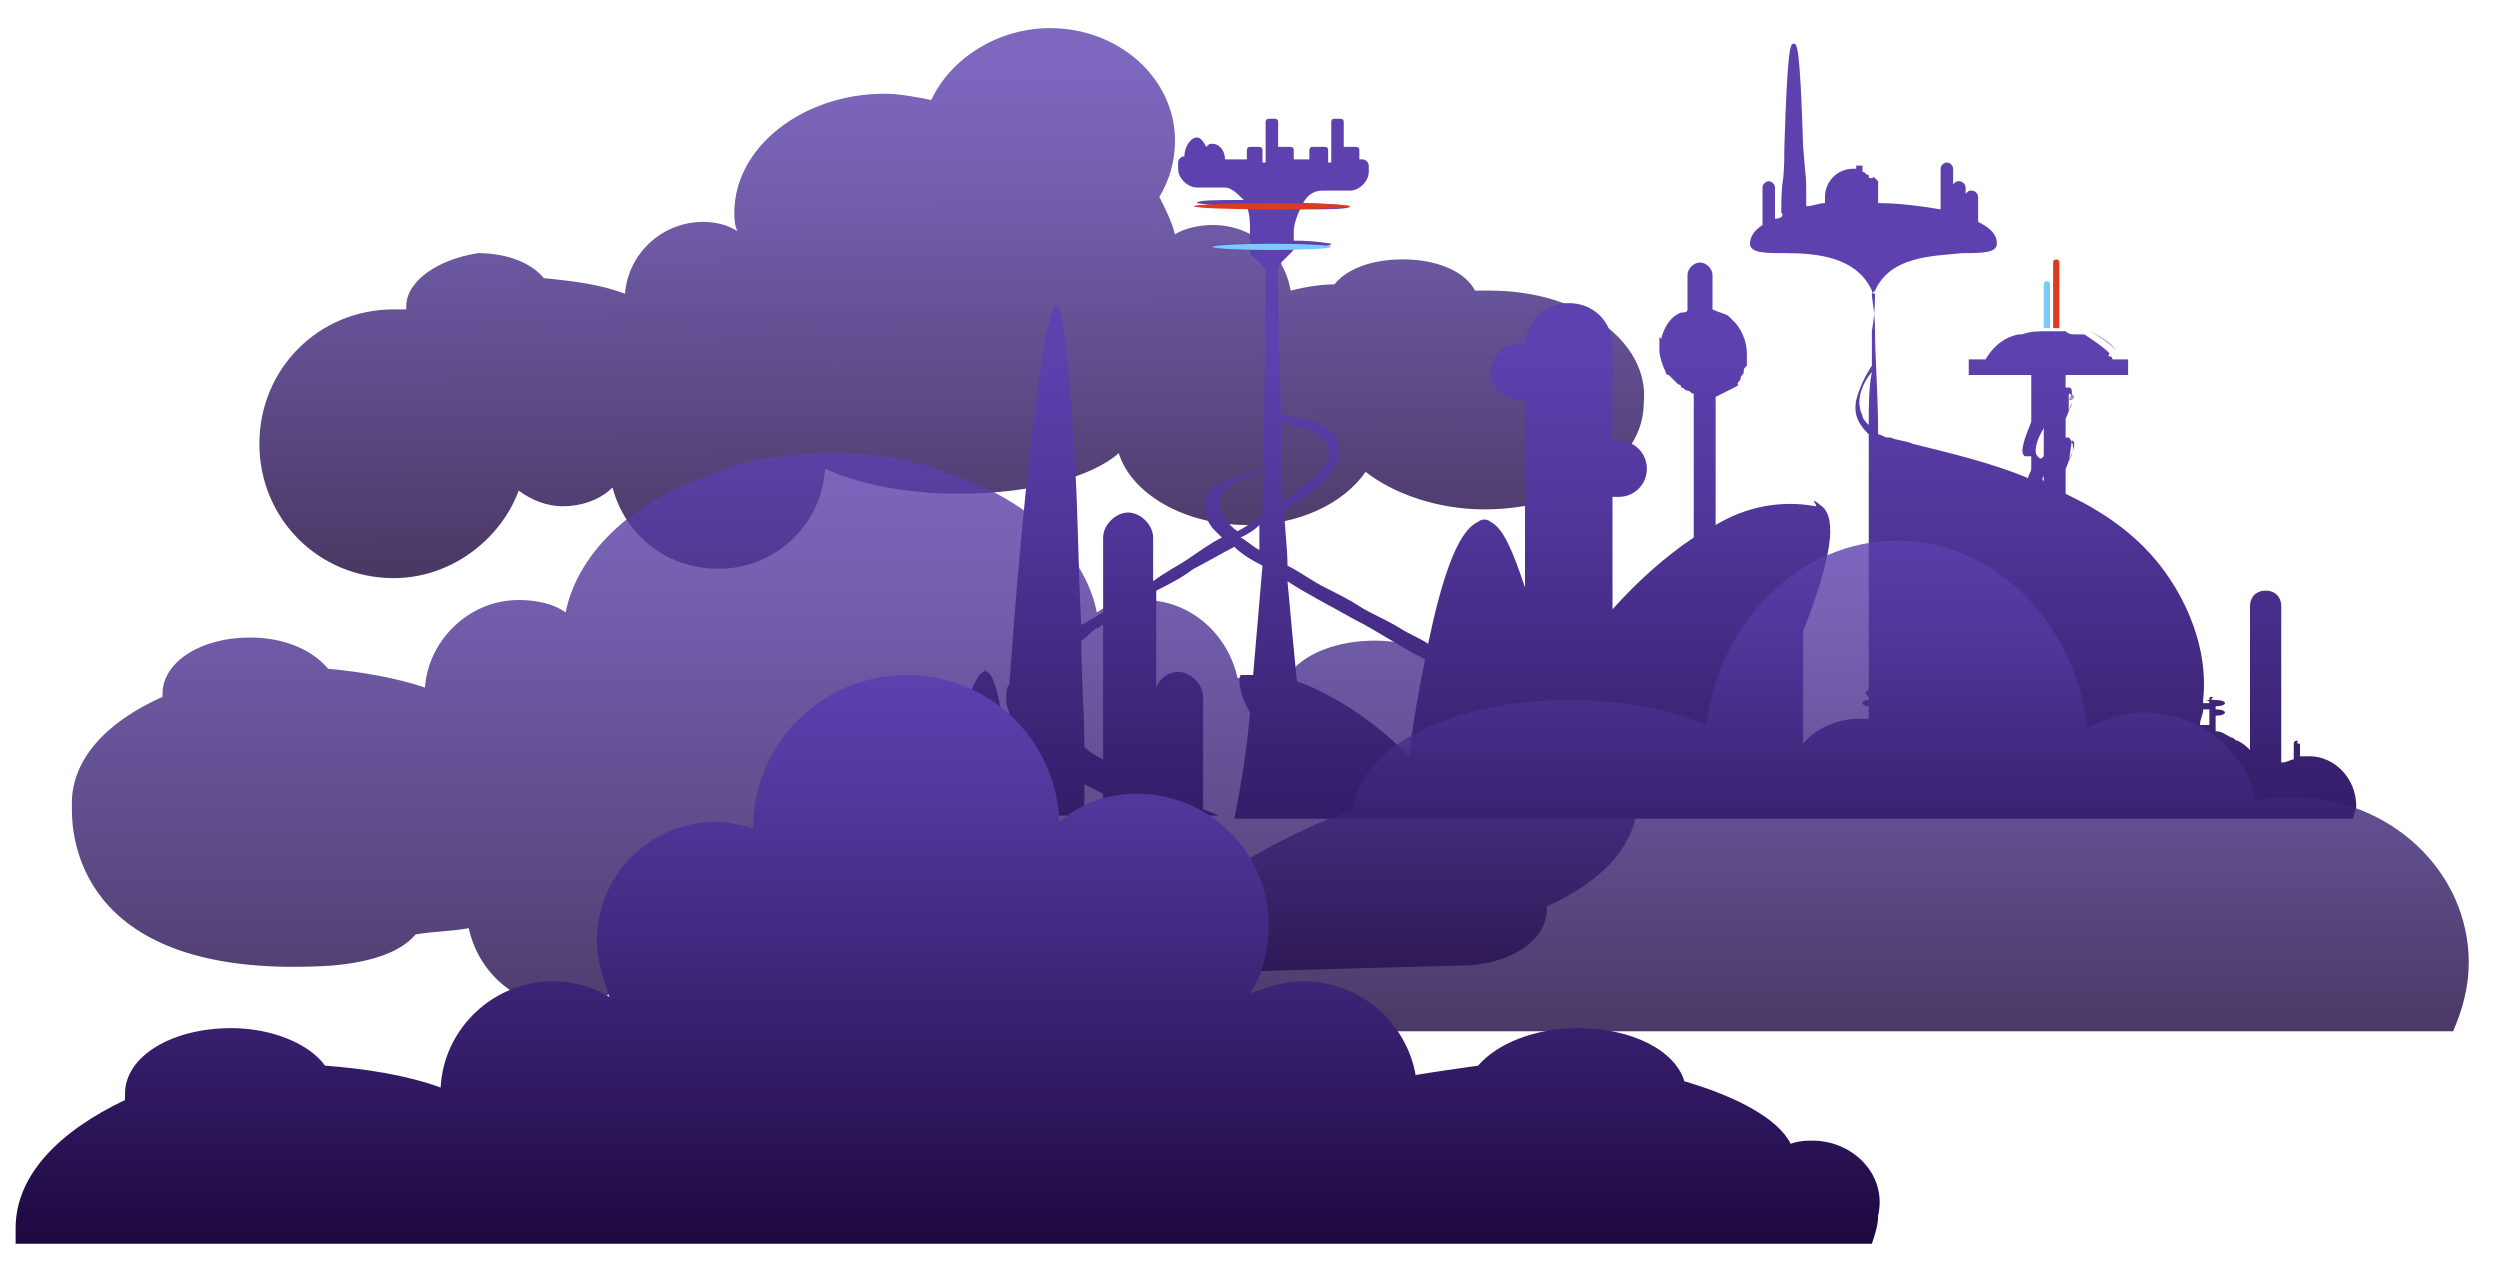
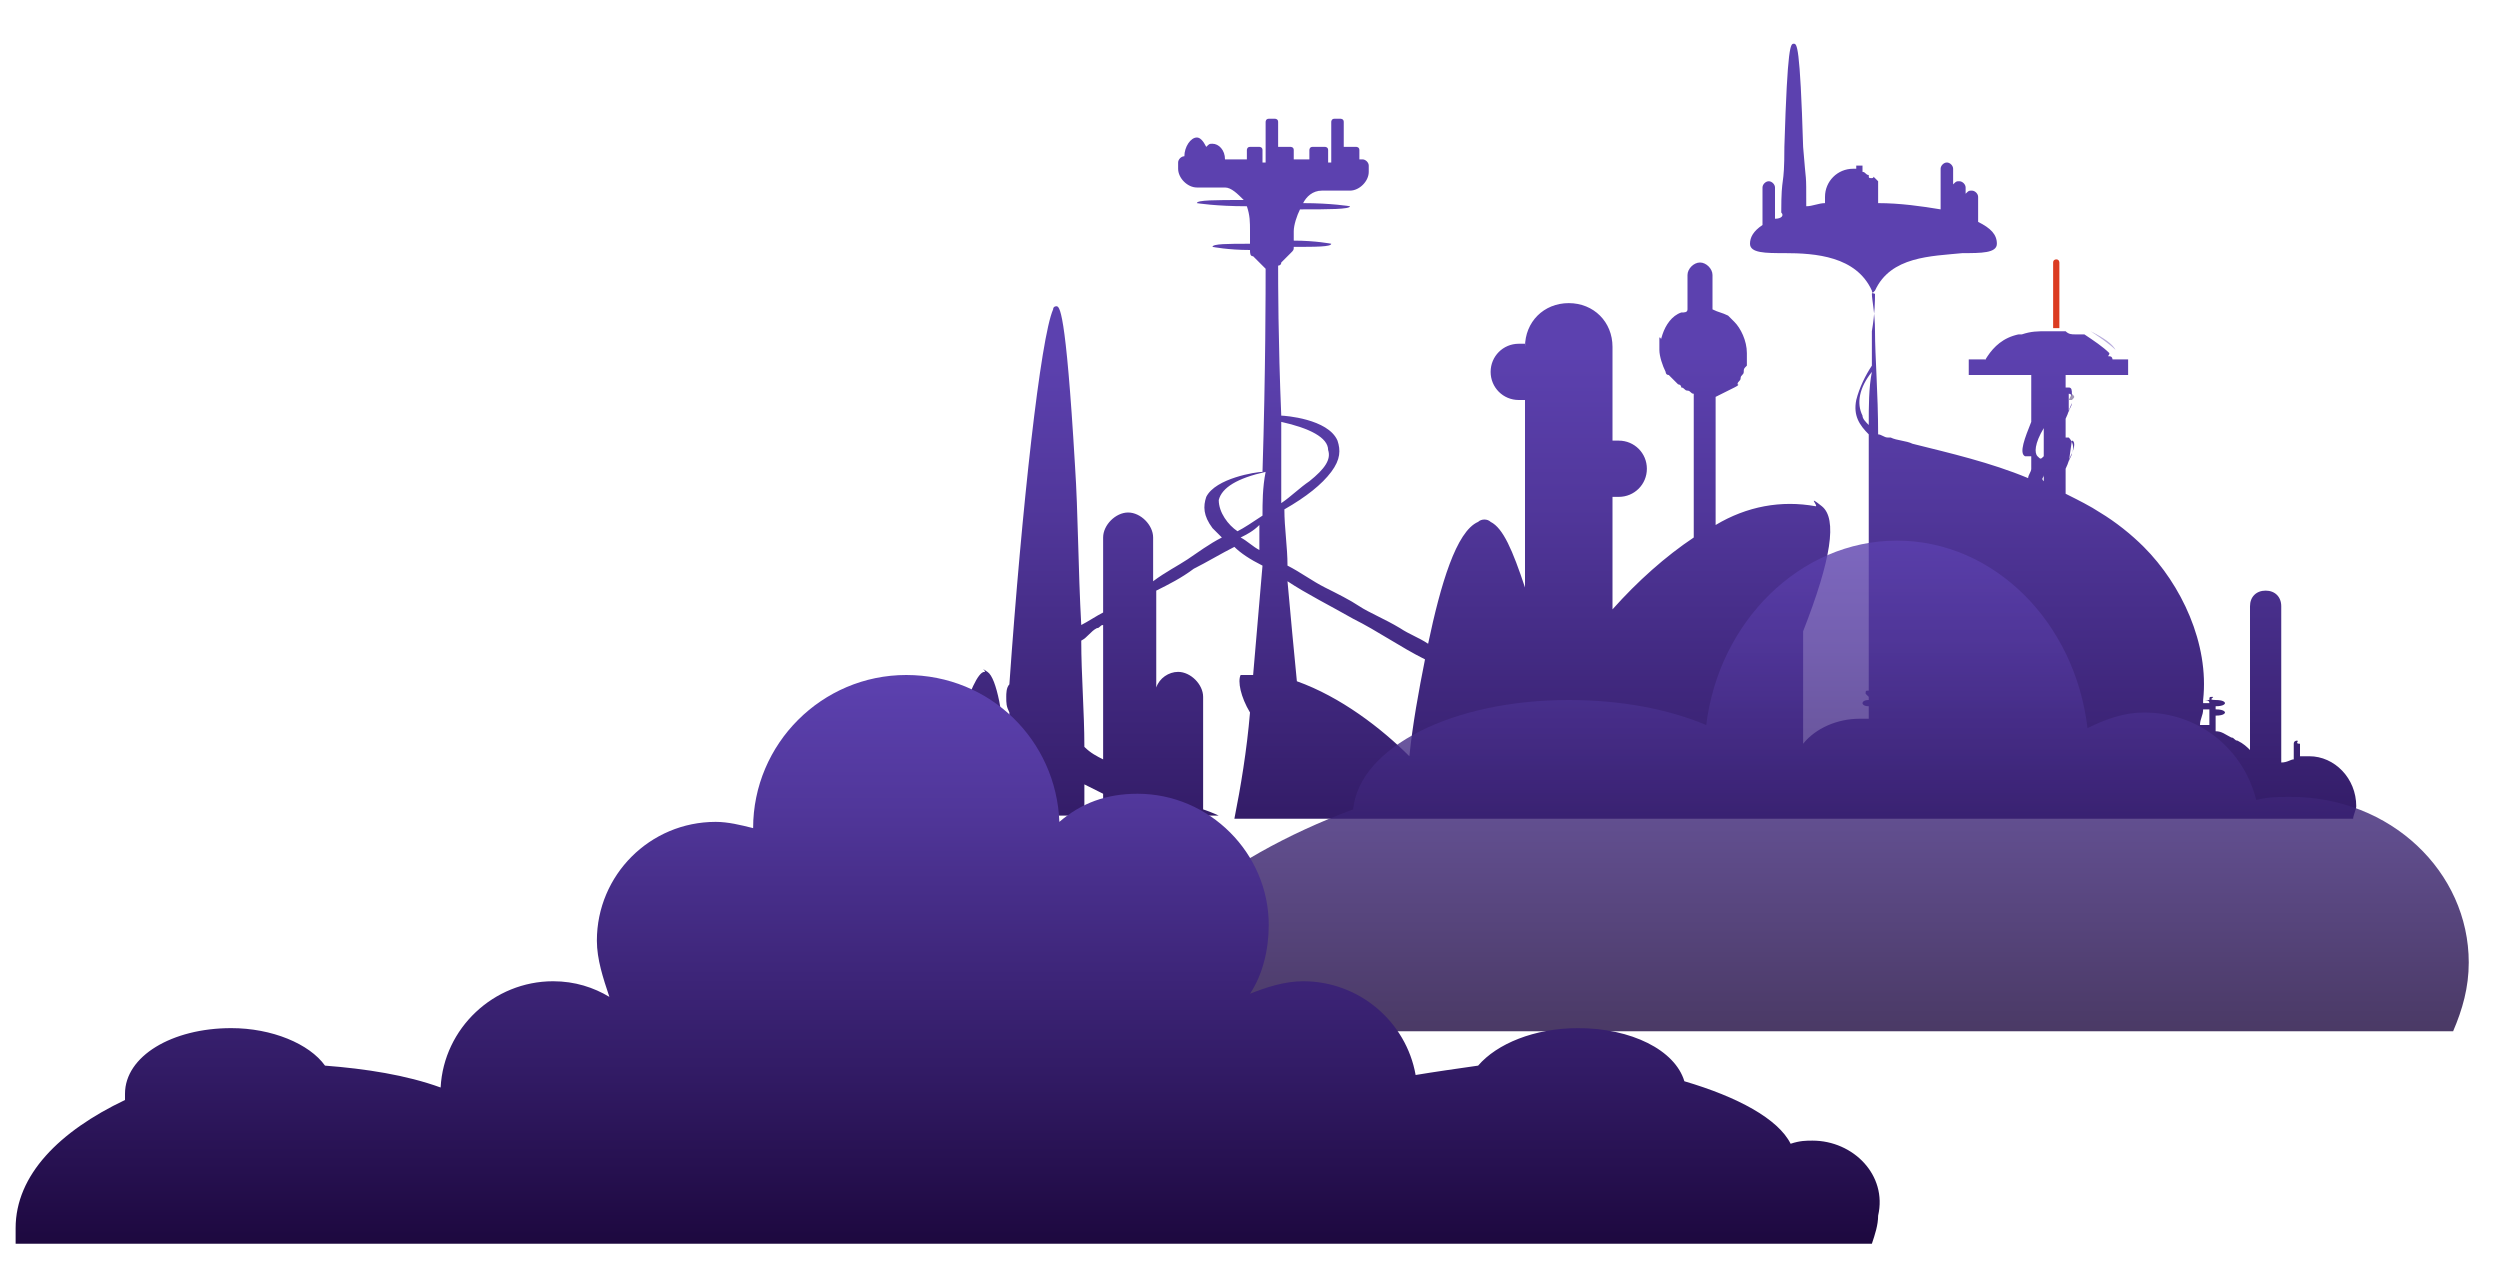
<svg xmlns="http://www.w3.org/2000/svg" xmlns:xlink="http://www.w3.org/1999/xlink" enable-background="new 0 0 80 41" viewBox="0 0 80 41">
  <linearGradient id="a">
    <stop offset="0" stop-color="#1d083f" />
    <stop offset=".32" stop-color="#331c67" />
    <stop offset=".776" stop-color="#51379b" />
    <stop offset="1" stop-color="#5c41af" />
  </linearGradient>
  <linearGradient id="b" gradientUnits="userSpaceOnUse" x1="30.58" x2="30.468" xlink:href="#a" y1="17.878" y2="2.29" />
  <linearGradient id="c" gradientUnits="userSpaceOnUse" x1="27.367" x2="27.367" xlink:href="#a" y1="33.879" y2="14.433" />
  <linearGradient id="d" gradientUnits="userSpaceOnUse" x1="66.307" x2="66.307" xlink:href="#a" y1="13.03" y2="11.444" />
  <linearGradient id="e" gradientUnits="userSpaceOnUse" x1="64.367" x2="64.367" xlink:href="#a" y1="13.03" y2="11.444" />
  <linearGradient id="f" gradientUnits="userSpaceOnUse" x1="67.305" x2="67.305" xlink:href="#a" y1="13.03" y2="11.444" />
  <linearGradient id="g" gradientUnits="userSpaceOnUse" x1="52.793" x2="52.793" xlink:href="#a" y1="33.366" y2="11.284" />
  <linearGradient id="h" gradientUnits="userSpaceOnUse" x1="56.987" x2="56.987" xlink:href="#a" y1="33.001" y2="17.306" />
  <linearGradient id="i" gradientUnits="userSpaceOnUse" x1="30.548" x2="30.548" xlink:href="#a" y1="39.813" y2="21.661" />
-   <path d="m47.7 9.3c-.2 0-.4 0-.5 0-.3-.6-1.2-1-2.3-1-1 0-1.8.3-2.2.8-.5 0-1 .1-1.4.2-.2-1.2-1.2-2.1-2.5-2.1-.4 0-.9.1-1.2.3-.1-.4-.3-.8-.5-1.2.3-.5.5-1.1.5-1.8 0-2-1.8-3.6-4-3.6-1.7 0-3.2 1-3.8 2.3-.5-.1-1-.2-1.5-.2-2.6 0-4.8 1.7-4.8 3.8 0 .2 0 .4.1.6-.3-.2-.7-.3-1.1-.3-1.3 0-2.4 1-2.5 2.3-.8-.3-1.6-.4-2.6-.5-.4-.5-1.2-.8-2.1-.8-1.3.2-2.3.9-2.3 1.7v.1c-.1 0-.2 0-.4 0-2.4 0-4.3 1.9-4.3 4.3s1.9 4.3 4.3 4.3c1.8 0 3.4-1.2 4-2.8.4.3.9.5 1.4.5.6 0 1.2-.2 1.6-.6.4 1.5 1.7 2.6 3.4 2.6 1.8 0 3.3-1.4 3.4-3.2 1.1.5 2.6.8 4.3.8 2.2 0 4.2-.5 5.1-1.3.4 1.3 2.1 2.3 4.1 2.3 1.7 0 3.1-.7 3.8-1.7.9.7 2.3 1.2 3.8 1.2 2.8 0 5.1-1.5 5.1-3.4.2-2-2.1-3.6-4.9-3.6z" fill="url(#b)" opacity=".8" />
-   <path d="m52.4 25.4c0-1.1-.9-2-2-2-.2 0-.4 0-.6.1-.4-.7-1.4-1.3-2.9-1.6-.3-.8-1.5-1.4-2.9-1.4-1.2 0-2.2.4-2.7 1-.6.1-1.2.1-1.7.2-.3-1.4-1.5-2.5-3-2.5-.5 0-1.1.1-1.5.4-.4-2-2.3-3.7-4.9-4.5 0 0-1.2-.6-3.5-.6-2.6 0-3.7.6-3.7.6-2.6.8-4.5 2.5-4.9 4.5-.4-.3-1-.4-1.5-.4-1.6 0-2.9 1.3-3 2.8-.9-.3-2-.5-3.1-.6-.5-.6-1.4-1-2.5-1-1.6 0-2.8.8-2.8 1.8v.1c-1.8.8-2.9 2-2.9 3.4v.1.1c0 1.1.4 5.5 8.3 5 1.2-.1 2.2-.4 2.7-1 .6-.1 1.2-.1 1.7-.2.3 1.4 1.5 2.5 3 2.5.5 0 1.1-.1 1.5-.4.4 2 3.2 2.4 5.1 2 2.7-.5 3.1-2.6 3.1-2.6.4.3 17.9-.3 19-.3 1.6 0 2.8-.8 2.8-1.8v-.1c1.8-.8 2.9-2 2.9-3.4 0-.1 0-.2 0-.2z" fill="url(#c)" opacity=".8" />
  <g fill="none">
    <path d="m59.6 13.3c0 .1.1.2.2.3 0-.6 0-1.2.1-1.8-.4.6-.5 1.1-.3 1.5z" />
    <path d="m41.2 18.6c.1 1.1.2 2.1.3 3.2 1.4.5 2.7 1.5 3.6 2.4.1-.9.3-2 .5-3.1-.7-.4-1.5-.9-2.3-1.3-.7-.4-1.5-.8-2.1-1.2z" />
    <path d="m38.9 16c-.1.4.3.7.6 1 .3-.2.6-.4.8-.5 0-.5 0-.9.1-1.3-.9.2-1.4.5-1.5.8z" />
    <path d="m42.5 14.4c-.1-.4-.6-.7-1.5-.9 0 .8.1 1.6.1 2.5.3-.2.6-.5.9-.7.4-.3.6-.6.5-.9z" />
    <path d="m34.6 20.5c0 1.2.1 2.3.1 3.4.2.1.4.2.6.4v-4.4c-.1 0-.1.1-.2.1-.1.2-.3.3-.5.5z" />
    <path d="m40.3 17.6c0-.3 0-.5 0-.8-.2.1-.4.2-.6.4.2.2.4.3.6.4z" />
    <path d="m66.3 14.1-.1.7c0-.1.1-.2.1-.3.1-.2.1-.3 0-.4z" />
    <path d="m66.2 13.3c0-.1.1-.2.1-.3s0-.2 0-.2h-.1z" />
    <path d="m65.4 15.4v-.2s-.1.1 0 .2c-.1 0 0 0 0 0z" />
    <path d="m70.6 22.5h.2v-.1c-.1 0-.1 0-.2 0z" />
    <path d="m70.4 23.1h.3v-.5c-.1 0-.2 0-.2 0 0 .2 0 .4-.1.5z" />
    <path d="m65.2 14.6h.2v-.9c-.3.5-.3.8-.2.9z" />
  </g>
-   <path d="m65.6 10.5v-.1-1.3s0-.1-.1-.1c0 0-.1 0-.1.1v1.4z" fill="#7dcafa" />
  <path d="m65.9 10.5v-2.1s0-.1-.1-.1c0 0-.1 0-.1.1v2.1h.2c-.1 0 0 0 0 0z" fill="#db3b21" />
  <path d="m66.3 12.6-.1.2h.1c.1-.1.1-.1 0-.2z" fill="url(#d)" opacity=".44" />
  <path d="m64.9 10.6c-.5.1-.8.4-1 .7.1-.3.5-.6 1-.7z" fill="url(#e)" opacity=".44" />
  <path d="m67.7 11.2c-.2-.2-.5-.4-.8-.6.4.2.7.4.8.6z" fill="url(#f)" opacity=".44" />
  <path d="m73.9 24.2c-.1 0-.2 0-.3 0v-.3h.2s0 0-.2 0v-.1h.2s0 0-.2 0 0-.1-.1-.1c0 0-.1 0-.1.1-.2 0-.2 0-.2 0h.2v.1c-.2 0-.2 0-.2 0s0 0 .2 0v.4c-.1 0-.2.1-.4.1v-5c0-.3-.2-.5-.5-.5s-.5.2-.5.5v4.6c-.1-.1-.2-.2-.4-.3-.1 0-.1-.1-.2-.1-.2-.1-.3-.2-.5-.2v-.5c.3 0 .3-.1.3-.1s0-.1-.3-.1v-.1c.3 0 .3-.1.3-.1s0-.1-.3-.1 0-.1-.1-.1-.1 0-.1.1c-.1 0-.1 0-.2 0 .2-1.8-.7-3.7-1.9-4.9-.4-.4-.9-.8-1.4-1.1-.3-.2-.7-.4-1.1-.6v-.8c.1-.2.1-.3.2-.5s0-.4-.1-.5h-.1v-.6c.1-.2.1-.3.2-.5 0-.1 0-.2 0-.3s0-.2-.1-.2h-.1v-.4h1.5.5v-.5h-.5s0-.1-.1-.1 0 0 0-.1c-.2-.2-.5-.4-.8-.6h-.1-.1s0 0-.1 0-.2 0-.3-.1h-.1c-.1 0-.2 0-.3 0s-.1 0-.2 0c-.3 0-.5 0-.8.1h-.1c-.5.1-.8.4-1 .7s0 .1-.1.1h-.5v.5h.5 1.5v.8.7c-.2.5-.4 1-.2 1.1h.1.1v.4c0 .1-.1.2-.1.3-1.2-.5-2.5-.8-3.7-1.1-.2-.1-.5-.1-.7-.2h-.1c-.1 0-.2-.1-.3-.1 0-1.3-.1-2.5-.1-3.3 0-.6-.1-1-.1-1.2 0 0 .1-.1.1-.1.5-1.1 1.8-1.1 2.8-1.2.6 0 1.1 0 1.1-.3s-.2-.5-.6-.7v-.8c0-.1-.1-.2-.2-.2s-.1 0-.2.1v-.2c0-.1-.1-.2-.2-.2s-.1 0-.2.1v-.5c0-.1-.1-.2-.2-.2s-.2.1-.2.2v1.3c-.6-.1-1.3-.2-2-.2v-.1-.1-.1-.1s0 0 0-.1 0 0 0-.1c0 0 0 0 0-.1 0 0 0 0-.1-.1s0 0-.1 0-.1 0-.1-.1c-.1 0-.1-.1-.2-.1v-.2h.1s0 0-.1 0 0 0-.1 0c-.1 0-.1 0-.1 0-.1 0-.1 0-.1 0h.1v.1h-.1c-.5 0-.9.4-.9.9v.2c-.2 0-.4.1-.6.1 0-1.2 0-.6-.1-1.9-.1-3.3-.2-3.3-.3-3.3s-.2 0-.3 3.3c0 1.4-.1.8-.1 2.1.1.1 0 .2-.2.2v-1c0-.1-.1-.2-.2-.2s-.2.1-.2.2v1.2c-.3.2-.4.4-.4.6 0 .3.5.3 1.1.3 1 0 2.3.1 2.8 1.2 0 0 0 .1.1.1 0 .2 0 .6-.1 1.2v1.1c-.2.3-.4.7-.5 1.1-.1.5.1.8.4 1.1v8.2c-.1 0-.1 0-.1.1 0 0 0 0 .1.1v.1c-.2 0-.2.1-.2.1s0 .1.2.1v.4c-.1 0-.2 0-.3 0-.7 0-1.4.3-1.8.8v-3.6c.9-2.3 1.1-3.6.6-4s-.1 0-.2 0c-1.1-.2-2.2 0-3.2.6v-4.1c.2-.1.4-.2.6-.3s.1-.1.1-.1c0-.1.1-.1.1-.2s.1-.1.1-.2 0-.1.1-.2c0 0 0 0 0-.1s0-.2 0-.3c0-.4-.2-.8-.4-1-.1-.1-.1-.1-.2-.2-.2-.1-.3-.1-.5-.2v-1.1c0-.2-.2-.4-.4-.4s-.4.2-.4.4v1.1c0 .1-.1.1-.2.1-.3.1-.5.4-.6.7s0 .1-.1.1v.1.1.2c0 .2.1.5.2.7 0 0 0 .1.1.1.1.1.2.2.3.3 0 0 .1 0 .1.1.1 0 .1.1.2.1s.1.1.2.1v4.6c-.9.6-1.8 1.4-2.6 2.3v-1.2-.4-.6-.4-1h.2c.5 0 .9-.4.9-.9s-.4-.9-.9-.9h-.2v-3c0-.8-.6-1.4-1.4-1.4s-1.4.6-1.4 1.4v-.1h-.2c-.5 0-.9.4-.9.9s.4.9.9.9h.2v6c-.4-1.2-.7-1.9-1.1-2.1-.1-.1-.3-.1-.4 0-.7.3-1.2 2-1.6 3.9-.3-.2-.6-.3-.9-.5-.5-.3-1-.5-1.3-.7s-.7-.4-1.1-.6-.8-.5-1.2-.7c0-.6-.1-1.2-.1-1.8.7-.4 1.2-.8 1.5-1.2s.3-.7.2-1c-.3-.7-1.7-.8-1.8-.8-.1-2.4-.1-4.3-.1-4.8 0 0 .1 0 .1-.1l.3-.3c.1-.1.1-.1.1-.2v0c.7 0 1.2 0 1.2-.1 0 0-.5-.1-1.2-.1v-.3c0-.2.1-.5.2-.7.9 0 1.6 0 1.6-.1 0 0-.6-.1-1.5-.1.1-.2.3-.4.6-.4h.9c.3 0 .6-.3.6-.6v-.2c0-.1-.1-.2-.2-.2h-.1v-.3c0-.1-.1-.1-.1-.1h-.4v-.8c0-.1-.1-.1-.1-.1h-.2c-.1 0-.1.1-.1.1v1.3h-.1v-.4c0-.1-.1-.1-.1-.1h-.4c-.1 0-.1.1-.1.1v.3h-.5v-.3c0-.1-.1-.1-.1-.1h-.4v-.8c0-.1-.1-.1-.1-.1h-.2c-.1 0-.1.1-.1.1v1.3h-.1v-.4c0-.1-.1-.1-.1-.1h-.3c-.1 0-.1.1-.1.1v.3h-.7c0-.3-.2-.5-.4-.5-.1 0-.1 0-.2.1-.1-.2-.2-.3-.3-.3-.2 0-.4.3-.4.6-.1 0-.2.1-.2.2v.2c0 .3.3.6.6.6h.9c.2 0 .4.2.6.4-.9 0-1.5 0-1.5.1 0 0 .6.1 1.6.1.1.3.1.5.1.8v.4c-.7 0-1.2 0-1.2.1 0 0 .5.1 1.2.1 0 .1 0 .2.1.2l.3.3s.1.1.1.1c0 .6 0 3.3-.1 6.5-.2 0-1.5.2-1.8.8-.1.3-.1.6.2 1 .1.1.2.2.3.3-.4.2-.8.5-1.1.7s-.7.4-1.1.7v-1.4c0-.4-.4-.8-.8-.8s-.8.4-.8.8v2.4c-.2.1-.5.3-.7.4-.1-1.8-.1-3.6-.2-5.1-.3-5.1-.5-5.1-.6-5.1 0 0-.1 0-.1.1-.4.9-1 6.3-1.4 12-.1.1-.1.3-.1.4 0 .2 0 .3.1.5 0 .5-.1 1-.1 1.4-.1-1.3-.3-2.5-.6-2.7s0 0-.1 0c-.4 0-1.2 2.7-1.4 4.6h.6 1 .4.2.5 1.2.7c0-.3 0-.7 0-1l.6.3v.7h1.5 2.2s-.2-.1-.5-.2v-3.6c0-.4-.4-.8-.8-.8-.3 0-.6.2-.7.5v-1.4-.2-.4-.2-.9c.4-.2.8-.4 1.2-.7.4-.2.9-.5 1.3-.7.2.2.5.4.9.6-.1 1.2-.2 2.3-.3 3.5-.1 0-.2 0-.2 0h-.1-.1c-.1.2 0 .7.3 1.2-.1 1.2-.3 2.4-.5 3.4h1.5 1.2 2.3.4.1.7 1 .1 2 .5.8 1.3.1 1.6 3.5 1.1 10.3.1 2.1 2.4 1.3 1.4c0-.1.1-.3.1-.4 0-.9-.7-1.6-1.5-1.6zm-38.6.1c-.2-.1-.4-.2-.6-.4 0-1.1-.1-2.3-.1-3.4.2-.1.3-.3.5-.4.1 0 .1-.1.2-.1zm5-6.7c-.2-.1-.4-.3-.6-.4.2-.1.4-.2.6-.4zm.1-1.1c-.3.2-.6.4-.8.5-.3-.2-.6-.6-.6-1 .1-.4.6-.7 1.5-.9-.1.5-.1 1-.1 1.4zm.6-3c.9.2 1.5.5 1.5.9.1.3-.1.6-.6 1-.3.2-.6.5-.9.7 0-.9 0-1.8 0-2.6zm4.1 10.7c-.9-.9-2.2-1.9-3.6-2.4-.1-1-.2-2.1-.3-3.2.6.4 1.4.8 2.1 1.2.8.4 1.5.9 2.3 1.3-.2 1-.4 2.1-.5 3.1zm14.7-10.6c-.1-.1-.2-.2-.2-.3-.2-.4-.1-.9.3-1.4-.1.5-.1 1.1-.1 1.7zm5.6 1.8c-.1-.1 0-.1 0-.2zm0-.8c-.1.1-.1.1-.2 0s-.1-.4.2-.9zm.9-.5c.1 0 .1.2 0 .4 0 .1-.1.2-.1.3zm-.1-1.5c.1 0 .1 0 0 0 .1 0 .1.1.1.1v.2c0 .1-.1.2-.1.3v-.5zm4.5 10.6c-.1 0-.2 0-.3 0 0-.2.1-.3.1-.5h.2zm0-.7c-.1 0-.1 0-.2 0v-.1c.1 0 .2 0 .2.1z" fill="url(#g)" />
-   <ellipse cx="40.7" cy="6.6" fill="#db3b21" rx="2.5" ry=".1" />
-   <ellipse cx="40.7" cy="7.9" fill="#7dcafa" rx="1.9" ry=".1" />
  <path d="m73.3 25.5c-.4 0-.7 0-1.1.1-.4-1.6-1.8-2.8-3.6-2.8-.6 0-1.2.2-1.8.5-.4-3.4-3-6-6.1-6s-5.7 2.6-6.1 5.9c-1.2-.5-2.7-.8-4.4-.8-3.7 0-6.7 1.5-6.9 3.5-4.3 1.6-7.4 4.2-8.3 7.1h43.5c.3-.7.5-1.4.5-2.2 0-2.9-2.5-5.3-5.7-5.3z" fill="url(#h)" opacity=".8" />
  <path d="m58 36.5c-.2 0-.4 0-.7.1-.4-.8-1.7-1.5-3.4-2-.3-1-1.7-1.7-3.4-1.7-1.4 0-2.6.5-3.2 1.2-.7.1-1.4.2-2 .3-.3-1.7-1.8-3-3.6-3-.6 0-1.2.2-1.7.4.4-.6.6-1.4.6-2.2 0-2.3-1.9-4.2-4.2-4.2-1 0-1.8.3-2.5.9-.1-2.6-2.2-4.7-4.9-4.7s-4.9 2.2-4.9 4.9c-.4-.1-.8-.2-1.2-.2-2.1 0-3.8 1.7-3.8 3.8 0 .6.2 1.2.4 1.8-.5-.3-1.1-.5-1.8-.5-1.9 0-3.5 1.5-3.6 3.4-1.1-.4-2.4-.6-3.7-.7-.5-.7-1.7-1.2-3-1.2-1.9 0-3.4.9-3.4 2.1v.2c-2.1 1-3.5 2.4-3.5 4.1v.5h36.4 7.2 9.5 1.8 4.5c.1-.3.2-.6.2-.9.3-1.3-.8-2.4-2.1-2.4z" fill="url(#i)" />
</svg>